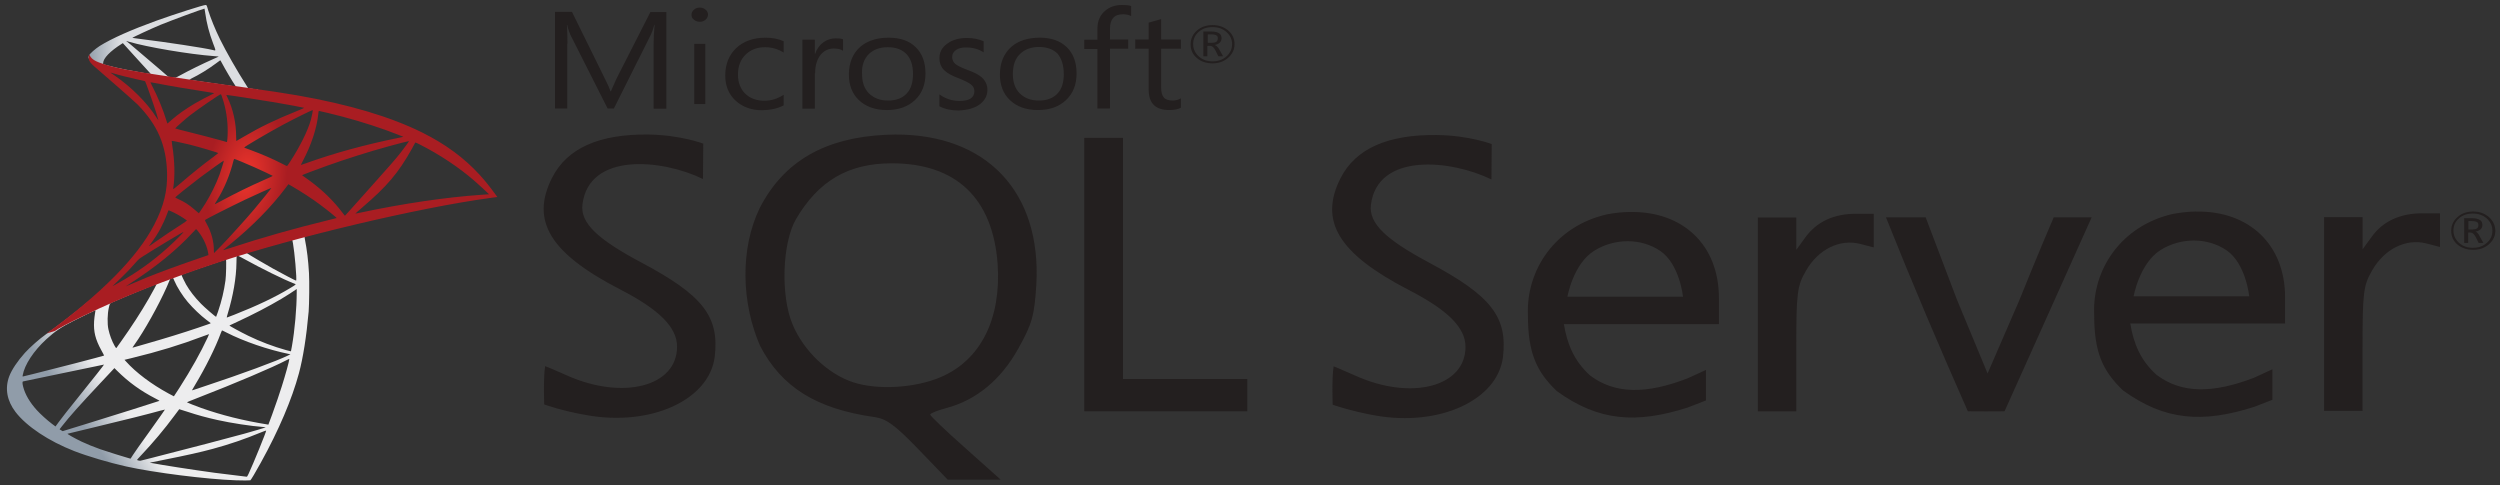
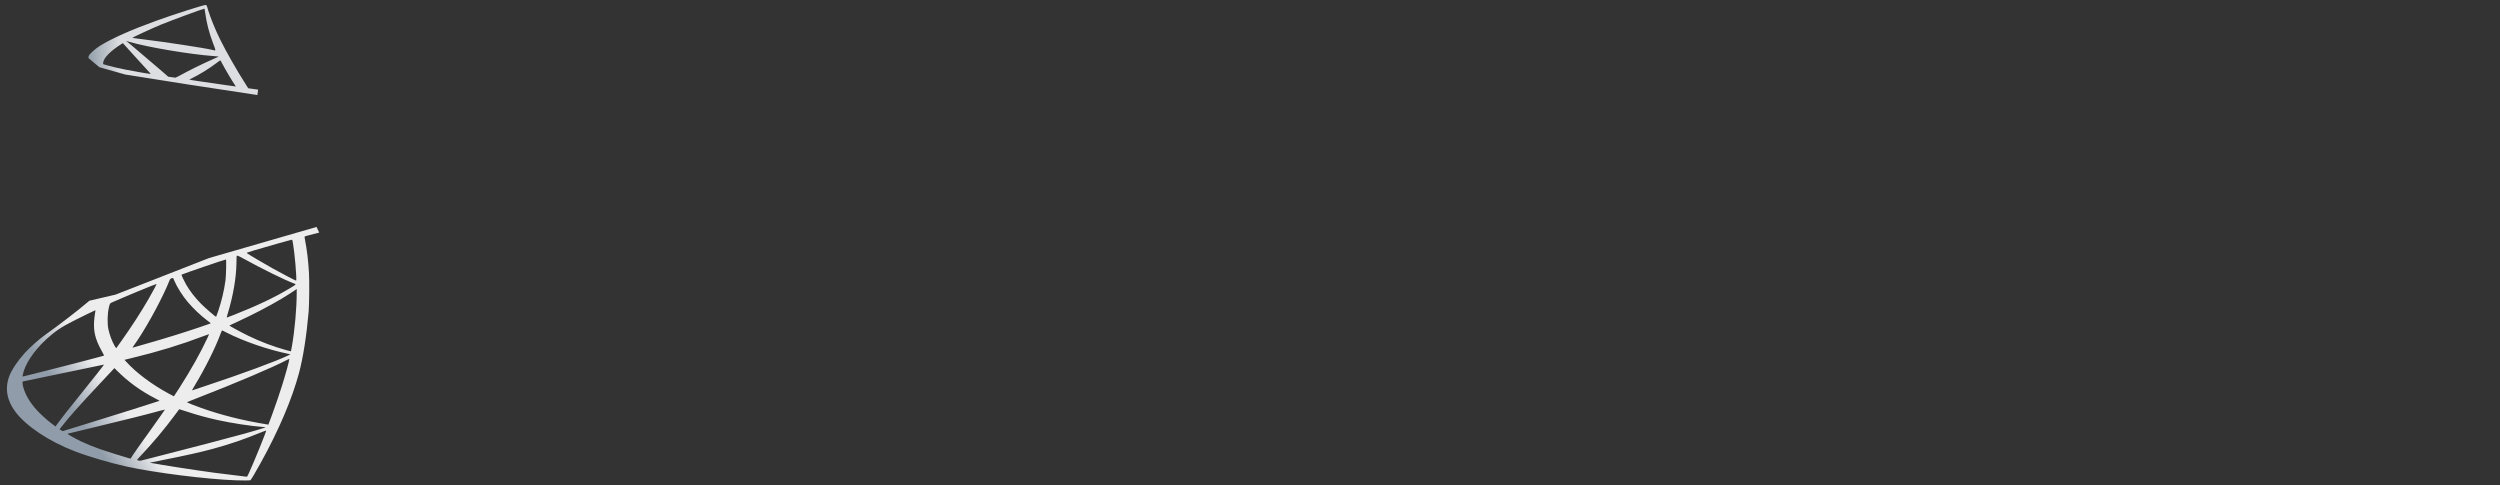
<svg xmlns="http://www.w3.org/2000/svg" width="206" height="40" viewBox="0 0 206 40" fill="none">
  <rect x="0" y="0" width="206" height="40" fill="#333333" stroke="none" />
  <path d="M26.083 18.701L17.227 21.263L9.521 24.276L7.366 24.78C6.817 25.243 6.241 25.712 5.618 26.186C4.936 26.708 4.3 27.182 3.811 27.526C3.269 27.906 2.465 28.617 2.057 29.068C1.448 29.744 0.966 30.462 0.758 31.014C0.39 32.01 0.571 33.018 1.28 33.949C2.191 35.135 4.005 36.345 6.12 37.17C7.198 37.591 9.013 38.13 10.378 38.433C12.648 38.943 17.039 39.495 19.456 39.578C19.944 39.595 20.601 39.595 20.627 39.578C20.681 39.548 21.056 38.913 21.491 38.125C22.977 35.438 24.048 32.917 24.631 30.765C24.979 29.46 25.253 27.722 25.434 25.664C25.481 25.089 25.501 23.161 25.461 22.509C25.4 21.441 25.293 20.576 25.126 19.727C25.099 19.603 25.092 19.49 25.106 19.484C25.133 19.466 25.213 19.443 26.304 19.164L26.083 18.701V18.701H26.083V18.701ZM24.062 19.751C24.142 19.751 24.356 21.572 24.41 22.722C24.423 22.965 24.416 23.126 24.403 23.126C24.349 23.126 23.272 22.562 22.502 22.135C21.832 21.762 20.561 21.014 20.36 20.872C20.293 20.831 20.299 20.825 20.848 20.658C21.779 20.38 23.988 19.751 24.062 19.751ZM19.55 21.068C19.61 21.068 19.764 21.145 20.132 21.346C21.511 22.111 23.386 23.037 24.189 23.345C24.436 23.44 24.463 23.404 23.894 23.748C22.676 24.484 21.156 25.207 19.295 25.937C18.967 26.067 18.693 26.168 18.686 26.168C18.673 26.168 18.713 26.02 18.766 25.842C19.215 24.365 19.469 22.871 19.483 21.672C19.489 21.079 19.489 21.079 19.55 21.062C19.536 21.068 19.543 21.068 19.55 21.068ZM18.619 21.382C18.659 21.418 18.632 22.746 18.579 23.108C18.458 23.974 18.271 24.78 17.963 25.688C17.889 25.907 17.822 26.091 17.809 26.103C17.782 26.132 16.865 25.338 16.564 25.029C16.042 24.495 15.633 23.962 15.332 23.44C15.178 23.173 14.937 22.651 14.957 22.633C15.064 22.568 18.592 21.358 18.619 21.382ZM14.241 22.906C14.248 22.906 14.254 22.906 14.261 22.912C14.274 22.924 14.321 23.019 14.361 23.126C14.576 23.642 15.057 24.401 15.473 24.887C15.928 25.421 16.524 25.99 17.019 26.364C17.18 26.482 17.327 26.595 17.347 26.613C17.387 26.648 17.401 26.642 16.309 27.01C15.044 27.437 13.665 27.864 12.085 28.315C11.708 28.423 11.331 28.532 10.954 28.641C10.894 28.659 10.914 28.629 11.088 28.386C11.871 27.301 13.063 25.172 13.732 23.665C13.846 23.404 13.96 23.143 13.98 23.084C14.007 23.001 14.04 22.971 14.127 22.93C14.174 22.918 14.221 22.906 14.241 22.906ZM12.902 23.398C12.922 23.41 12.581 24.045 12.246 24.626C11.597 25.747 10.887 26.85 9.936 28.191C9.776 28.422 9.622 28.635 9.602 28.659C9.568 28.701 9.555 28.689 9.448 28.505C9.22 28.107 9.033 27.597 8.932 27.129C8.832 26.666 8.852 25.86 8.966 25.361C9.053 24.994 9.046 25 9.247 24.911C10.104 24.525 12.875 23.375 12.902 23.398ZM24.45 23.814V24.063C24.45 25.385 24.289 27.2 24.055 28.523C24.015 28.754 23.981 28.944 23.974 28.95C23.974 28.95 23.78 28.902 23.553 28.843C22.549 28.564 21.457 28.155 20.473 27.675C19.824 27.36 18.88 26.844 18.907 26.82C18.913 26.814 19.195 26.684 19.523 26.53C20.835 25.925 22.093 25.273 23.185 24.626C23.593 24.383 24.209 23.992 24.343 23.885L24.45 23.814ZM7.848 25.569C7.874 25.569 7.868 25.616 7.828 25.83C7.801 25.984 7.767 26.269 7.754 26.465C7.7 27.33 7.861 27.971 8.343 28.849C8.477 29.092 8.584 29.294 8.577 29.299C8.53 29.335 4.099 30.486 2.706 30.824C2.291 30.924 1.93 31.014 1.903 31.019C1.856 31.031 1.849 31.025 1.87 30.924C2.023 30.053 2.773 28.914 3.818 27.953C4.514 27.313 5.069 26.939 6.02 26.459C6.703 26.115 7.754 25.599 7.834 25.575C7.834 25.569 7.841 25.569 7.848 25.569ZM18.291 27.224C18.298 27.218 18.458 27.295 18.652 27.396C20.085 28.131 22.08 28.813 23.78 29.163L23.934 29.193L23.72 29.299C22.83 29.738 19.904 30.818 16.912 31.808C16.477 31.951 16.048 32.093 15.968 32.123C15.888 32.152 15.814 32.17 15.814 32.164C15.814 32.158 15.934 31.951 16.088 31.695C16.925 30.308 17.769 28.617 18.197 27.443C18.251 27.331 18.284 27.23 18.291 27.224ZM17.227 27.532C17.233 27.538 17.18 27.663 17.113 27.805C16.53 29.056 15.767 30.421 14.79 31.951C14.542 32.342 14.335 32.656 14.328 32.656C14.321 32.656 14.12 32.55 13.879 32.419C12.46 31.648 11.201 30.699 10.378 29.78L10.258 29.649L10.867 29.501C13.049 28.973 14.903 28.404 16.744 27.704C17.006 27.609 17.22 27.532 17.227 27.532ZM23.841 29.578C23.847 29.715 23.506 30.936 23.225 31.82C22.991 32.561 22.79 33.143 22.421 34.169C22.261 34.619 22.12 34.993 22.113 34.993C22.107 34.993 22.067 34.987 22.026 34.975C20.038 34.655 18.258 34.21 16.584 33.617C16.115 33.451 15.446 33.184 15.406 33.154C15.392 33.142 15.794 32.977 16.303 32.781C19.349 31.601 22.509 30.26 23.593 29.685C23.72 29.614 23.821 29.578 23.841 29.578ZM8.571 30.041C8.584 30.053 7.734 31.138 6.542 32.615C6.127 33.131 5.645 33.736 5.465 33.961C5.284 34.186 5.009 34.542 4.855 34.756L4.574 35.141L4.273 34.916C3.918 34.655 3.302 34.097 3.028 33.789C2.452 33.155 2.064 32.484 1.91 31.874C1.836 31.589 1.836 31.446 1.903 31.429C2.003 31.405 3.791 31.031 5.464 30.687C6.395 30.498 7.473 30.272 7.861 30.189C8.249 30.106 8.564 30.041 8.571 30.041ZM9.428 30.331L9.642 30.545C10.606 31.5 11.59 32.206 12.781 32.822C12.996 32.929 13.156 33.024 13.143 33.03C13.096 33.06 9.006 34.346 7.111 34.928C6.047 35.26 5.17 35.527 5.163 35.527C5.157 35.527 5.096 35.491 5.029 35.45L4.909 35.373L5.103 35.123C5.732 34.317 6.522 33.433 8.243 31.595L9.428 30.331ZM14.77 33.718C14.776 33.712 15.071 33.807 15.432 33.926C16.303 34.216 16.992 34.4 17.916 34.608C19.054 34.863 20.701 35.112 21.672 35.183C21.819 35.195 21.899 35.207 21.872 35.224C21.826 35.248 20.842 35.539 20.119 35.74C18.967 36.061 15.453 36.98 12.587 37.709C12.059 37.846 11.603 37.959 11.576 37.964C11.51 37.976 11.289 37.923 11.289 37.899C11.289 37.887 11.449 37.703 11.643 37.502C12.607 36.482 13.565 35.343 14.361 34.264C14.582 33.967 14.77 33.724 14.77 33.718ZM13.591 33.748C13.598 33.754 13.123 34.43 12.293 35.592C11.938 36.084 11.543 36.642 11.402 36.837C11.268 37.027 11.068 37.324 10.954 37.49L10.76 37.792L10.659 37.769C10.418 37.709 8.725 37.181 8.276 37.021C7.72 36.826 7.145 36.588 6.716 36.387C6.181 36.132 5.511 35.752 5.565 35.74C5.578 35.734 6.495 35.515 7.6 35.248C10.532 34.542 12.159 34.133 13.223 33.837C13.418 33.783 13.585 33.742 13.591 33.748ZM21.926 35.479H21.933C21.959 35.539 20.875 38.208 20.48 39.05C20.393 39.239 20.36 39.287 20.313 39.281C20.199 39.275 18.626 39.079 17.668 38.955C16.002 38.729 13.203 38.296 12.5 38.154L12.34 38.124L13.337 37.923C15.479 37.496 16.51 37.264 17.555 36.98C18.873 36.624 20.179 36.179 21.498 35.633C21.705 35.55 21.879 35.485 21.926 35.479Z" fill="url(#paint0_linear_338_1575)" />
  <path d="M16.952 0.41C16.805 0.393 14.428 1.152 12.895 1.703C10.826 2.451 9.22 3.162 8.229 3.779C7.861 4.011 7.399 4.42 7.325 4.58C7.299 4.639 7.285 4.71 7.285 4.781L8.182 5.535L10.318 6.14L15.399 6.946L21.209 7.83L21.27 7.385C21.25 7.385 21.236 7.379 21.216 7.379L20.453 7.272L20.299 7.029C19.509 5.796 18.639 4.265 18.13 3.234C17.735 2.433 17.36 1.508 17.153 0.843C17.039 0.44 17.026 0.416 16.952 0.411V0.41H16.952V0.41ZM16.845 0.713H16.852C16.858 0.719 16.885 0.885 16.912 1.081C17.026 1.911 17.233 2.712 17.561 3.578C17.809 4.23 17.809 4.194 17.521 4.117C16.838 3.951 13.779 3.483 11.563 3.21C11.208 3.168 10.907 3.127 10.907 3.121C10.88 3.097 12.507 2.344 13.223 2.047C14.14 1.674 16.657 0.743 16.845 0.713ZM10.391 3.37L10.652 3.447C12.072 3.874 15.64 4.479 17.608 4.621C17.829 4.639 18.016 4.657 18.023 4.657C18.03 4.663 17.842 4.752 17.601 4.853C16.651 5.274 15.606 5.79 14.883 6.187C14.669 6.306 14.475 6.401 14.448 6.401C14.421 6.401 14.281 6.377 14.134 6.359L13.866 6.323L13.196 5.742C12.018 4.728 11.094 3.945 10.739 3.649L10.391 3.37ZM10.124 3.554L11.068 4.598C11.583 5.173 12.105 5.736 12.219 5.861C12.333 5.985 12.427 6.086 12.42 6.092C12.393 6.11 11.054 5.879 10.345 5.736C9.615 5.588 9.314 5.517 8.865 5.392L8.497 5.286V5.203C8.504 4.805 9.073 4.212 10.037 3.607L10.124 3.554ZM18.143 4.977C18.17 4.977 18.204 5.031 18.284 5.191C18.512 5.635 19.221 6.834 19.395 7.065C19.449 7.142 19.543 7.148 18.599 7.011C16.329 6.685 15.6 6.579 15.6 6.567C15.6 6.561 15.667 6.519 15.754 6.478C16.456 6.134 17.166 5.695 17.795 5.226C17.949 5.114 18.09 5.007 18.117 4.989C18.123 4.977 18.137 4.971 18.143 4.977Z" fill="url(#paint1_linear_338_1575)" />
-   <path d="M7.374 4.496C7.374 4.496 7.226 4.704 7.367 5.012C7.454 5.202 7.708 5.433 7.996 5.67C7.996 5.67 10.975 8.244 11.337 8.612C12.984 10.296 13.7 11.957 13.767 14.246C13.807 15.717 13.492 17.01 12.709 18.511C11.317 21.203 8.378 24.174 3.846 27.472L4.509 27.276C4.937 26.991 5.519 26.689 6.885 26.025C10.038 24.495 13.586 23.089 17.938 21.642C24.203 19.554 34.506 17.111 40.37 16.316L40.98 16.233L40.886 16.103C40.35 15.367 39.982 14.911 39.54 14.424C38.255 13.013 36.695 11.868 34.787 10.919C32.163 9.62 28.769 8.606 24.471 7.853C23.661 7.711 21.881 7.438 20.434 7.242C17.368 6.821 15.387 6.53 13.204 6.198C12.421 6.08 11.25 5.902 10.473 5.754C10.072 5.676 9.302 5.516 8.699 5.332C8.217 5.166 7.521 5 7.374 4.496ZM9.101 5.979C9.108 5.973 9.215 6.008 9.355 6.05C9.61 6.127 9.938 6.216 10.326 6.311C10.62 6.383 10.914 6.452 11.21 6.519C11.611 6.607 11.946 6.69 11.953 6.69C12 6.732 12.676 8.648 12.903 9.383C12.99 9.662 13.057 9.899 13.051 9.899C13.044 9.905 12.97 9.804 12.883 9.668C12.1 8.446 10.862 7.206 9.429 6.21C9.242 6.092 9.101 5.985 9.101 5.979ZM12.395 6.785C12.428 6.785 12.575 6.803 12.756 6.839C13.894 7.064 15.936 7.408 17.241 7.604C17.462 7.633 17.636 7.669 17.636 7.681C17.636 7.693 17.556 7.734 17.456 7.782C17.235 7.883 16.344 8.351 16.05 8.529C15.307 8.968 14.637 9.442 14.155 9.869C13.961 10.041 13.794 10.184 13.794 10.184C13.794 10.184 13.754 10.083 13.72 9.958C13.479 9.134 12.977 7.912 12.522 7.052C12.448 6.916 12.388 6.791 12.388 6.779C12.388 6.791 12.388 6.785 12.395 6.785ZM18.192 7.764C18.232 7.776 18.299 7.977 18.433 8.422C18.681 9.282 18.794 10.243 18.754 11.139C18.741 11.388 18.727 11.619 18.714 11.649L18.694 11.708L18.346 11.607C17.63 11.405 16.465 11.103 15.467 10.854C14.898 10.717 14.437 10.593 14.437 10.581C14.437 10.546 15.267 9.81 15.621 9.531C16.297 9.003 18.132 7.746 18.192 7.764ZM18.654 7.823C18.674 7.806 21.425 8.227 22.677 8.44C23.608 8.6 24.96 8.849 25.04 8.879C25.081 8.891 24.94 8.962 24.491 9.14C22.724 9.846 21.412 10.48 20.107 11.251C19.765 11.453 19.477 11.619 19.471 11.619C19.464 11.619 19.457 11.447 19.457 11.239C19.457 10.113 19.203 8.974 18.734 8.013C18.687 7.918 18.647 7.829 18.654 7.823ZM25.77 9.069C25.79 9.087 25.703 9.567 25.623 9.852C25.382 10.735 24.732 12.046 23.936 13.28C23.795 13.499 23.668 13.677 23.654 13.683C23.641 13.689 23.46 13.6 23.253 13.493C22.476 13.09 21.593 12.71 20.629 12.354C20.361 12.254 20.127 12.171 20.12 12.159C20.073 12.123 22.229 10.86 23.367 10.255C24.27 9.769 25.743 9.045 25.77 9.069ZM26.279 9.14C26.339 9.14 27.557 9.436 28.193 9.603C29.767 10.018 31.574 10.605 32.752 11.079L33.241 11.275L32.9 11.346C30.021 11.933 27.557 12.61 25.181 13.463C24.987 13.535 24.813 13.594 24.799 13.594C24.786 13.594 24.853 13.458 24.94 13.291C25.656 11.945 26.118 10.54 26.232 9.342C26.239 9.229 26.259 9.14 26.279 9.14ZM14.149 11.607C14.169 11.589 15.099 11.785 15.601 11.909C16.364 12.099 17.984 12.58 17.984 12.615C17.984 12.621 17.804 12.758 17.59 12.924C16.712 13.57 15.869 14.252 14.858 15.118C14.557 15.373 14.303 15.581 14.289 15.581C14.276 15.581 14.269 15.545 14.276 15.498C14.43 14.501 14.396 13.22 14.182 11.921C14.162 11.755 14.142 11.613 14.149 11.607ZM33.703 11.625C33.716 11.637 33.274 12.254 32.993 12.603C32.592 13.114 32.002 13.79 30.67 15.272C29.967 16.055 29.177 16.939 28.916 17.235C28.648 17.532 28.428 17.781 28.421 17.781C28.414 17.781 28.327 17.674 28.233 17.544C27.484 16.547 26.587 15.676 25.522 14.893C25.321 14.744 25.101 14.584 25.027 14.537C24.953 14.489 24.893 14.442 24.893 14.436C24.893 14.418 26.031 13.985 26.895 13.677C28.408 13.131 30.469 12.479 32.016 12.058C32.826 11.832 33.69 11.613 33.703 11.625ZM34.218 11.743C34.245 11.738 34.406 11.809 34.6 11.909C36.227 12.734 37.82 13.796 39.078 14.887C39.433 15.195 40.31 16.002 40.297 16.008C40.297 16.008 39.989 16.032 39.627 16.055C36.809 16.245 33.201 16.773 29.733 17.514C29.499 17.561 29.291 17.603 29.278 17.603C29.265 17.603 29.526 17.372 29.854 17.093C31.889 15.355 32.819 14.258 33.917 12.301C34.071 12.01 34.205 11.761 34.218 11.743C34.212 11.743 34.212 11.743 34.218 11.743ZM19.31 13.096C19.404 13.114 20.274 13.475 20.93 13.766C21.532 14.033 22.436 14.46 22.483 14.495C22.49 14.501 22.168 14.649 21.773 14.822C20.515 15.379 19.437 15.907 18.312 16.512C17.991 16.684 17.723 16.826 17.717 16.826C17.69 16.826 17.697 16.802 17.877 16.512C18.48 15.539 18.962 14.377 19.236 13.244C19.263 13.155 19.29 13.096 19.31 13.096ZM18.44 13.238C18.46 13.256 18.232 13.985 18.092 14.383C17.817 15.136 17.355 16.079 16.907 16.791C16.799 16.957 16.639 17.2 16.552 17.336L16.384 17.573L16.01 17.253C15.575 16.88 15.22 16.648 14.764 16.441C14.584 16.358 14.443 16.286 14.443 16.275C14.443 16.227 15.588 15.308 16.465 14.644C17.094 14.163 18.419 13.22 18.44 13.238ZM23.762 15.178L24.09 15.367C24.839 15.8 25.723 16.375 26.399 16.88C26.781 17.158 27.517 17.745 27.665 17.888L27.745 17.965L27.203 18.101C24.137 18.854 21.767 19.525 19.002 20.426C18.694 20.527 18.433 20.61 18.413 20.61C18.373 20.61 18.339 20.64 19.029 20.076C20.796 18.635 22.363 17.046 23.527 15.498L23.762 15.178ZM22.363 15.486C22.376 15.498 21.459 16.642 20.91 17.289C20.254 18.06 19.089 19.353 18.286 20.195C17.951 20.545 17.663 20.835 17.65 20.841C17.63 20.847 17.623 20.758 17.623 20.622C17.623 19.904 17.415 19.139 17.054 18.487C16.9 18.214 16.873 18.149 16.907 18.119C17.034 18.018 18.982 17.034 20.214 16.447C21.044 16.055 22.342 15.474 22.363 15.486ZM13.901 17.324C13.921 17.324 14.075 17.395 14.249 17.479C14.677 17.686 15.059 17.917 15.4 18.167C15.414 18.178 15.24 18.303 15.012 18.451C14.376 18.854 13.412 19.501 12.85 19.898C12.261 20.314 12.241 20.325 12.308 20.236C12.749 19.637 12.97 19.299 13.205 18.866C13.412 18.481 13.62 18.024 13.767 17.627C13.82 17.455 13.887 17.324 13.901 17.324ZM16.157 18.89C16.19 18.884 16.23 18.938 16.411 19.175C16.793 19.679 17.087 20.355 17.161 20.901L17.174 21.019L16.257 21.334C14.617 21.897 13.104 22.454 12.08 22.87C11.792 22.988 11.29 23.202 10.962 23.344C10.634 23.492 10.366 23.605 10.366 23.599C10.366 23.593 10.574 23.457 10.828 23.291C12.83 22.004 14.564 20.592 15.862 19.181C16.003 19.032 16.13 18.896 16.143 18.89L16.157 18.89ZM15.119 19.116C15.146 19.139 14.383 19.904 13.861 20.373C12.569 21.541 11.29 22.454 9.703 23.344C9.503 23.457 9.322 23.558 9.302 23.57C9.255 23.593 9.315 23.534 10.011 22.864C10.453 22.443 10.788 22.087 11.169 21.648C11.424 21.357 11.471 21.316 11.839 21.084C12.823 20.456 15.092 19.092 15.119 19.116Z" fill="url(#paint2_radial_338_1575)" />
-   <path d="M73.709 11.088C73.461 11.088 73.213 11.109 72.968 11.109C67.966 11.345 64.593 13.296 62.62 17.104C60.933 20.548 61.117 25.05 62.639 28.516C64.409 31.902 67.268 33.689 72.041 34.364C73.05 34.51 73.728 35.002 75.683 37.025L78.09 39.522H82.455L79.552 36.93C77.948 35.509 76.65 34.272 76.65 34.163C76.65 34.054 77.264 33.816 78.007 33.616C80.456 32.959 82.49 31.283 83.912 28.714C85.064 26.651 85.229 26.014 85.394 23.447C85.826 15.808 81.279 11.032 73.709 11.086L73.709 11.088ZM77.535 31.066C75.412 31.977 72.329 32.159 70.316 31.505C68.235 30.828 66.221 28.913 65.314 26.745C64.307 24.375 64.451 20.003 65.602 18.034C67.454 14.899 69.903 13.457 73.482 13.457C78.79 13.457 81.81 16.337 82.204 21.75C82.516 26.269 80.808 29.659 77.538 31.064L77.535 31.066ZM152.933 17.614C151.102 17.614 149.701 18.27 148.757 19.564L148.016 20.588V17.925H144.847V33.894H148.014V28.79C148.014 24.122 148.079 23.577 148.816 22.3C149.83 20.548 151.576 19.675 153.263 20.093L154.395 20.385V17.618H152.933V17.614ZM134.318 17.467C133.698 17.467 133.039 17.541 132.384 17.668C128.144 18.65 125.754 22.245 125.9 25.945C125.9 29.043 126.58 30.591 128.267 32.215C131.723 34.728 134.849 34.928 139.067 33.58C139.787 33.309 140.57 32.995 140.57 32.995V30.483L139.067 31.172C135.653 32.489 133.082 32.489 131.022 30.938C129.708 29.753 129.13 28.332 128.864 26.71H141.639V24.557C141.639 20.168 138.657 17.396 134.316 17.467H134.318ZM129.151 24.469C129.151 24.469 129.623 21.731 131.374 20.657C132.216 20.13 133.183 19.875 134.129 19.875C135.078 19.875 136.024 20.147 136.805 20.676C138.409 21.769 138.678 24.449 138.678 24.449H129.151L129.151 24.469ZM52.765 21.589C49.33 19.746 47.806 18.416 47.993 16.849C48.526 12.512 54.575 13.111 57.925 14.752L57.949 11.835C57.949 11.835 56.097 11.124 53.443 11.086C49.37 11.032 46.737 12.215 45.504 14.623C43.692 18.176 45.296 20.855 51.095 23.845C54.351 25.523 55.79 26.98 55.79 28.568C55.79 31.85 51.324 32.995 46.717 30.936C45.768 30.518 44.966 30.169 44.924 30.169C44.758 31.099 44.843 33.325 44.843 33.325C44.843 33.325 46.259 33.852 48.382 34.215C53.648 35.145 58.44 32.957 58.893 29.404C59.287 26.068 57.925 24.319 52.766 21.587L52.765 21.589ZM180.975 17.43C180.357 17.43 179.701 17.505 179.017 17.633C174.782 18.615 172.396 22.21 172.559 25.91C172.559 29.003 173.236 30.537 174.923 32.159C178.38 34.673 181.506 34.876 185.745 33.526C186.462 33.254 187.243 32.945 187.243 32.945V30.429L185.743 31.122C182.322 32.435 179.75 32.435 177.698 30.884C176.377 29.701 175.803 28.297 175.537 26.656H188.291V24.503C188.291 20.135 185.309 17.361 180.968 17.434L180.975 17.43ZM175.808 24.432C175.808 24.432 176.285 21.698 178.033 20.602C178.873 20.074 179.84 19.819 180.786 19.819C181.73 19.819 182.681 20.09 183.462 20.621C185.066 21.715 185.335 24.413 185.335 24.413H175.811L175.808 24.432ZM117.732 21.625C114.297 19.785 112.778 18.452 112.962 16.884C113.495 12.545 119.545 13.147 122.895 14.788L122.918 11.87C122.918 11.87 121.066 11.159 118.412 11.126C114.34 11.072 111.707 12.255 110.471 14.662C108.661 18.215 110.287 20.895 116.067 23.884C119.318 25.561 120.757 26.998 120.757 28.587C120.757 31.868 116.293 33.033 111.686 30.955C110.742 30.537 109.94 30.192 109.893 30.192C109.728 31.122 109.813 33.348 109.813 33.348C109.813 33.348 111.212 33.856 113.328 34.238C118.598 35.171 123.392 32.984 123.843 29.431C124.235 26.112 122.876 24.363 117.733 21.629L117.732 21.625ZM199.592 17.576C197.761 17.576 196.343 18.234 195.416 19.528L194.675 20.548V17.89H191.506V33.854H194.673V28.75C194.673 24.085 194.736 23.537 195.475 22.262C196.489 20.513 198.235 19.637 199.922 20.057L201.054 20.35V17.576L199.592 17.576ZM92.536 21.533V11.362H89.341V33.89H102.775V31.229H92.536L92.536 21.533ZM166.409 24.703L163.776 30.773L161.244 24.67L158.673 17.906H155.403C157.522 23.228 159.826 28.641 162.15 33.89C163.158 33.91 164.167 33.89 165.175 33.89L168.73 25.98L172.352 17.908H169.226C169.226 17.908 167.845 21.115 166.406 24.706L166.409 24.703ZM99.896 5.223C100.411 5.223 100.84 5.077 101.194 4.764C101.543 4.454 101.727 4.09 101.727 3.635C101.727 3.179 101.543 2.799 101.194 2.506C100.84 2.214 100.432 2.067 99.92 2.067C99.401 2.067 98.972 2.214 98.622 2.523C98.269 2.832 98.108 3.213 98.108 3.652C98.108 4.111 98.273 4.492 98.622 4.78C98.953 5.073 99.382 5.219 99.896 5.219V5.223ZM98.764 2.632C99.071 2.36 99.444 2.234 99.92 2.234C100.368 2.234 100.741 2.36 101.053 2.632C101.359 2.903 101.525 3.234 101.525 3.635C101.525 4.036 101.359 4.383 101.053 4.655C100.741 4.926 100.368 5.056 99.92 5.056C99.465 5.056 99.094 4.931 98.788 4.655C98.481 4.383 98.316 4.036 98.316 3.635C98.316 3.234 98.457 2.903 98.764 2.632ZM99.526 3.781H99.734C99.88 3.781 100.024 3.907 100.146 4.145L100.394 4.638H100.784L100.477 4.09C100.352 3.871 100.229 3.743 100.085 3.708C100.267 3.67 100.411 3.616 100.515 3.507C100.618 3.413 100.656 3.286 100.656 3.141C100.656 2.974 100.597 2.849 100.472 2.757C100.331 2.652 100.104 2.596 99.811 2.596H99.156V4.638H99.486V3.781L99.526 3.781ZM99.526 2.832H99.814C100.022 2.832 100.168 2.87 100.248 2.924C100.326 2.978 100.347 3.05 100.347 3.179C100.347 3.415 100.182 3.526 99.875 3.526H99.522V2.832H99.526ZM46.759 3.599C46.759 2.889 46.735 2.36 46.716 2.048H46.735C46.818 2.416 46.919 2.69 47.002 2.872L50.069 8.942H50.583L53.65 2.818C53.733 2.651 53.815 2.4 53.917 2.051H53.94C53.879 2.657 53.858 3.183 53.858 3.603V8.961H54.907V0.997H53.591L50.772 6.536C50.668 6.755 50.524 7.084 50.34 7.518H50.297C50.236 7.303 50.092 6.975 49.887 6.574L47.131 0.978H45.732V8.941H46.742V3.603L46.759 3.599ZM57.208 3.614H58.114V8.574H57.208V3.614ZM57.661 1.796C57.85 1.796 58.01 1.739 58.133 1.628C58.258 1.52 58.34 1.378 58.34 1.21C58.34 1.047 58.279 0.901 58.135 0.792C58.008 0.682 57.845 0.625 57.659 0.625C57.475 0.625 57.309 0.682 57.187 0.792C57.062 0.901 56.979 1.047 56.979 1.21C56.979 1.392 57.043 1.52 57.187 1.628C57.328 1.739 57.475 1.796 57.659 1.796H57.661ZM64.574 8.683V7.809C64.078 8.137 63.545 8.3 62.993 8.3C62.333 8.3 61.797 8.1 61.405 7.715C61.016 7.335 60.808 6.806 60.808 6.147C60.808 5.458 61.016 4.91 61.445 4.492C61.858 4.091 62.394 3.89 63.05 3.89C63.585 3.89 64.099 4.036 64.574 4.329V3.399C64.142 3.198 63.649 3.106 63.092 3.106C62.063 3.106 61.261 3.399 60.662 3.964C60.068 4.528 59.761 5.295 59.761 6.221C59.761 7.044 60.027 7.736 60.582 8.265C61.16 8.808 61.899 9.084 62.804 9.084C63.505 9.067 64.078 8.938 64.574 8.683ZM67.166 6.039C67.166 5.384 67.332 4.856 67.638 4.492C67.926 4.164 68.275 3.999 68.688 3.999C69.037 3.999 69.285 4.055 69.466 4.183V3.234C69.325 3.179 69.12 3.16 68.853 3.16C68.483 3.16 68.153 3.271 67.862 3.474C67.556 3.689 67.31 4.017 67.166 4.435H67.143V3.271H66.117V8.956H67.145V6.039H67.166ZM73.072 9.069C74.039 9.069 74.817 8.793 75.395 8.246C75.971 7.702 76.259 6.971 76.259 6.059C76.259 5.129 75.995 4.419 75.457 3.89C74.924 3.361 74.183 3.106 73.215 3.106C72.248 3.106 71.469 3.361 70.891 3.854C70.273 4.398 69.948 5.165 69.948 6.149C69.948 7.006 70.212 7.717 70.769 8.246C71.344 8.793 72.107 9.067 73.072 9.067V9.069ZM71.609 4.437C72.001 4.072 72.515 3.89 73.152 3.89C73.813 3.89 74.308 4.072 74.676 4.437C75.046 4.82 75.231 5.366 75.231 6.095C75.231 6.789 75.065 7.334 74.716 7.7C74.367 8.083 73.853 8.285 73.173 8.285C72.513 8.285 72.001 8.082 71.609 7.7C71.22 7.316 71.033 6.789 71.033 6.095C70.993 5.405 71.198 4.841 71.609 4.437ZM80.763 8.574C81.154 8.265 81.362 7.884 81.362 7.407C81.362 6.989 81.197 6.643 80.89 6.369C80.64 6.149 80.254 5.951 79.694 5.75C79.199 5.566 78.892 5.403 78.727 5.276C78.562 5.129 78.46 4.948 78.46 4.69C78.46 4.454 78.564 4.272 78.767 4.126C78.975 3.98 79.239 3.909 79.593 3.909C80.147 3.909 80.621 4.038 81.055 4.312V3.401C80.64 3.217 80.19 3.129 79.675 3.129C79.015 3.129 78.458 3.29 78.047 3.602C77.615 3.911 77.41 4.312 77.41 4.785C77.41 5.203 77.552 5.55 77.821 5.804C78.047 6.022 78.434 6.244 78.972 6.442C79.487 6.643 79.836 6.824 80.022 6.971C80.206 7.117 80.288 7.299 80.288 7.514C80.288 8.045 79.878 8.319 79.076 8.319C78.458 8.319 77.903 8.139 77.408 7.776V8.758C77.856 8.996 78.394 9.105 78.988 9.105C79.751 9.069 80.347 8.904 80.758 8.576L80.763 8.574ZM85.661 3.106C84.693 3.106 83.915 3.361 83.337 3.854C82.723 4.398 82.393 5.165 82.393 6.15C82.393 7.006 82.66 7.717 83.214 8.246C83.792 8.793 84.552 9.067 85.519 9.067C86.51 9.067 87.265 8.792 87.843 8.244C88.421 7.7 88.709 6.969 88.709 6.057C88.709 5.127 88.44 4.417 87.907 3.888C87.35 3.359 86.609 3.104 85.665 3.104L85.661 3.106ZM87.657 6.095C87.657 6.789 87.492 7.334 87.142 7.7C86.793 8.083 86.279 8.285 85.599 8.285C84.938 8.285 84.427 8.083 84.035 7.7C83.646 7.316 83.459 6.789 83.459 6.095C83.459 5.364 83.665 4.799 84.078 4.419C84.467 4.055 84.981 3.871 85.621 3.871C86.257 3.871 86.769 4.055 87.14 4.419C87.47 4.82 87.654 5.366 87.654 6.095H87.657ZM90.436 8.94H91.462V4.018H92.965V3.252H91.462V2.375C91.462 1.576 91.811 1.175 92.533 1.175C92.776 1.175 93.024 1.229 93.208 1.321V0.5C93.024 0.427 92.776 0.41 92.467 0.41C91.913 0.41 91.46 0.557 91.089 0.866C90.657 1.229 90.429 1.702 90.429 2.342V3.274H89.343V4.039H90.429V8.942L90.436 8.94ZM94.652 7.389C94.652 8.501 95.206 9.067 96.339 9.067C96.749 9.067 97.058 9.009 97.306 8.879V8.097C97.117 8.223 96.893 8.282 96.645 8.282C96.296 8.282 96.051 8.208 95.907 8.043C95.761 7.88 95.678 7.604 95.678 7.224V4.015H97.306V3.25H95.678V1.574C95.324 1.683 94.978 1.775 94.65 1.867V3.25H93.541V4.015H94.65V7.387L94.652 7.389ZM205.065 17.869C204.716 17.576 204.303 17.43 203.791 17.43C203.272 17.43 202.843 17.576 202.494 17.89C202.145 18.197 201.979 18.579 201.979 19.018C201.979 19.474 202.145 19.855 202.491 20.147C202.84 20.439 203.27 20.586 203.789 20.586C204.301 20.586 204.732 20.439 205.086 20.13C205.433 19.817 205.617 19.455 205.617 19.002C205.598 18.542 205.412 18.161 205.063 17.869L205.065 17.869ZM204.9 20.022C204.593 20.293 204.221 20.419 203.768 20.419C203.32 20.419 202.947 20.293 202.635 20.022C202.329 19.746 202.163 19.401 202.163 18.997C202.163 18.6 202.305 18.27 202.616 17.994C202.923 17.723 203.294 17.597 203.768 17.597C204.216 17.597 204.589 17.723 204.9 17.994C205.207 18.27 205.372 18.6 205.372 18.997C205.372 19.42 205.23 19.746 204.9 20.022ZM203.975 19.091C204.159 19.054 204.306 18.981 204.407 18.891C204.511 18.797 204.549 18.669 204.549 18.523C204.549 18.36 204.49 18.23 204.365 18.141C204.223 18.036 203.994 17.98 203.704 17.98H203.048V20.019H203.379V19.162H203.584C203.726 19.162 203.867 19.288 203.994 19.526L204.24 20.017H204.632L204.325 19.47C204.219 19.231 204.096 19.122 203.971 19.087L203.975 19.091ZM203.749 18.908H203.395V18.218H203.685C203.89 18.218 204.034 18.251 204.117 18.308C204.199 18.362 204.218 18.433 204.218 18.563C204.218 18.799 204.053 18.908 203.747 18.908L203.749 18.908Z" fill="#231F1F" />
  <defs>
    <linearGradient id="paint0_linear_338_1575" x1="7.236" y1="35.715" x2="10.226" y2="33.721" gradientUnits="userSpaceOnUse">
      <stop stop-color="#909CA9" />
      <stop offset="1" stop-color="#EDEDEE" />
    </linearGradient>
    <linearGradient id="paint1_linear_338_1575" x1="7.309" y1="4.109" x2="9.886" y2="4.109" gradientUnits="userSpaceOnUse">
      <stop stop-color="#939FAB" />
      <stop offset="1" stop-color="#DCDEE1" />
    </linearGradient>
    <radialGradient id="paint2_radial_338_1575" cx="0" cy="0" r="1" gradientUnits="userSpaceOnUse" gradientTransform="translate(20.313 14.578) rotate(-172.42) scale(3.314 5.902)">
      <stop stop-color="#EE352C" />
      <stop offset="1" stop-color="#A91D22" />
    </radialGradient>
  </defs>
</svg>